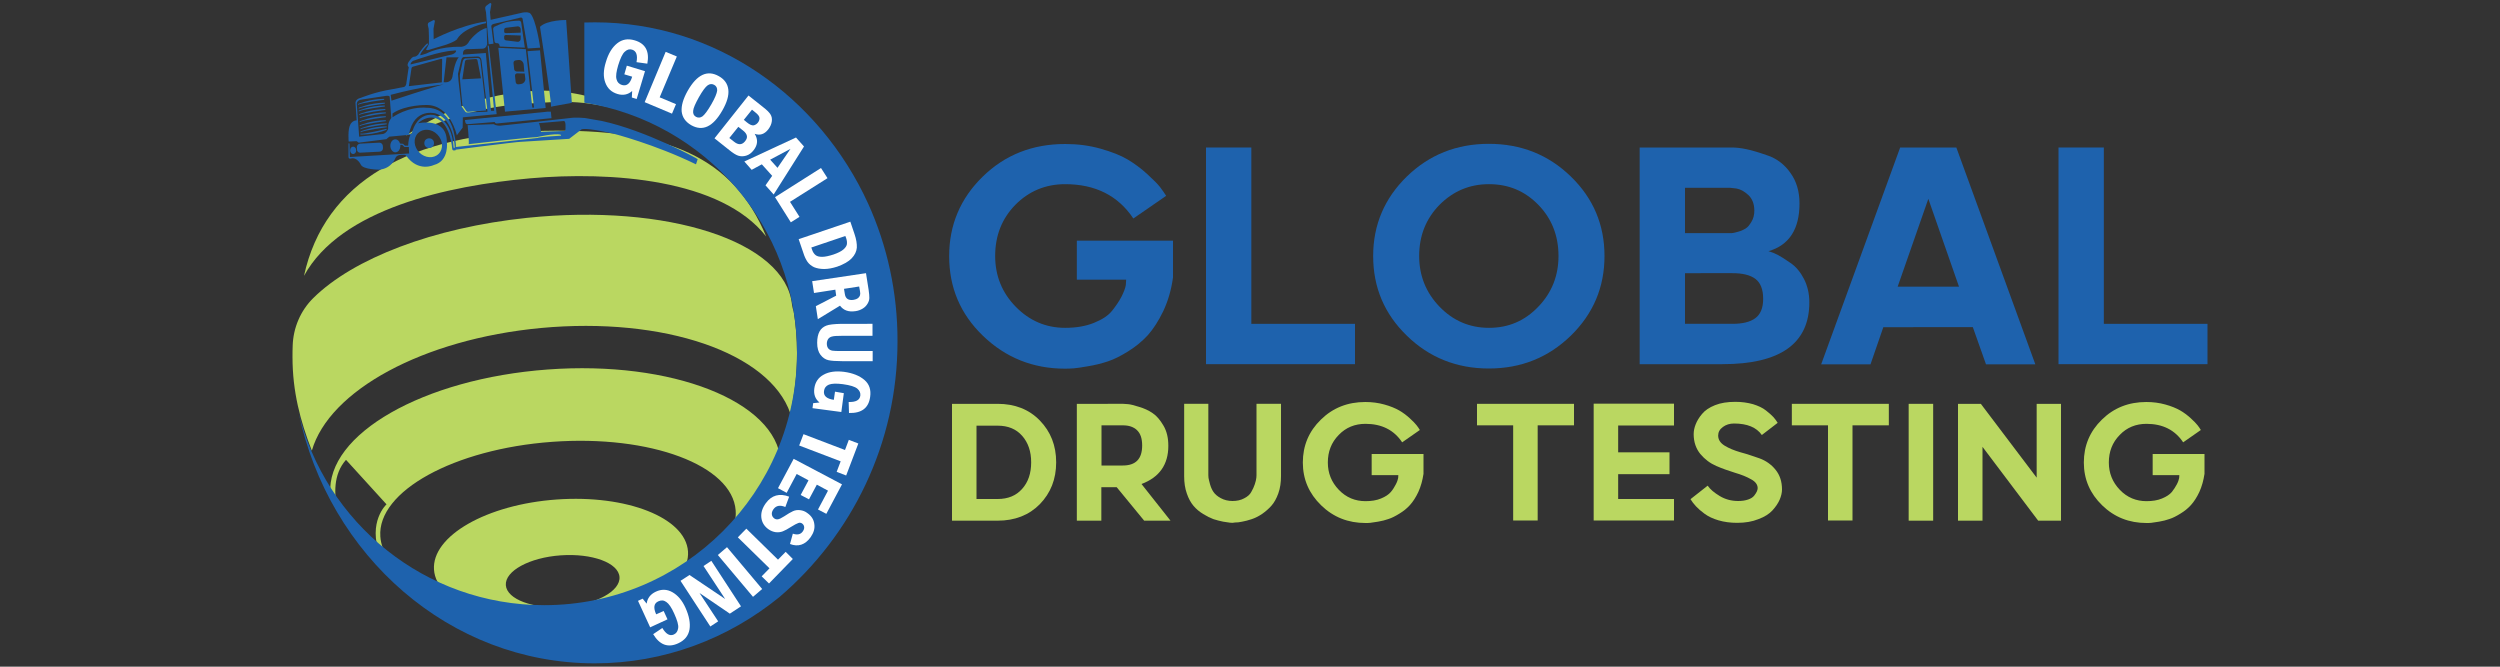
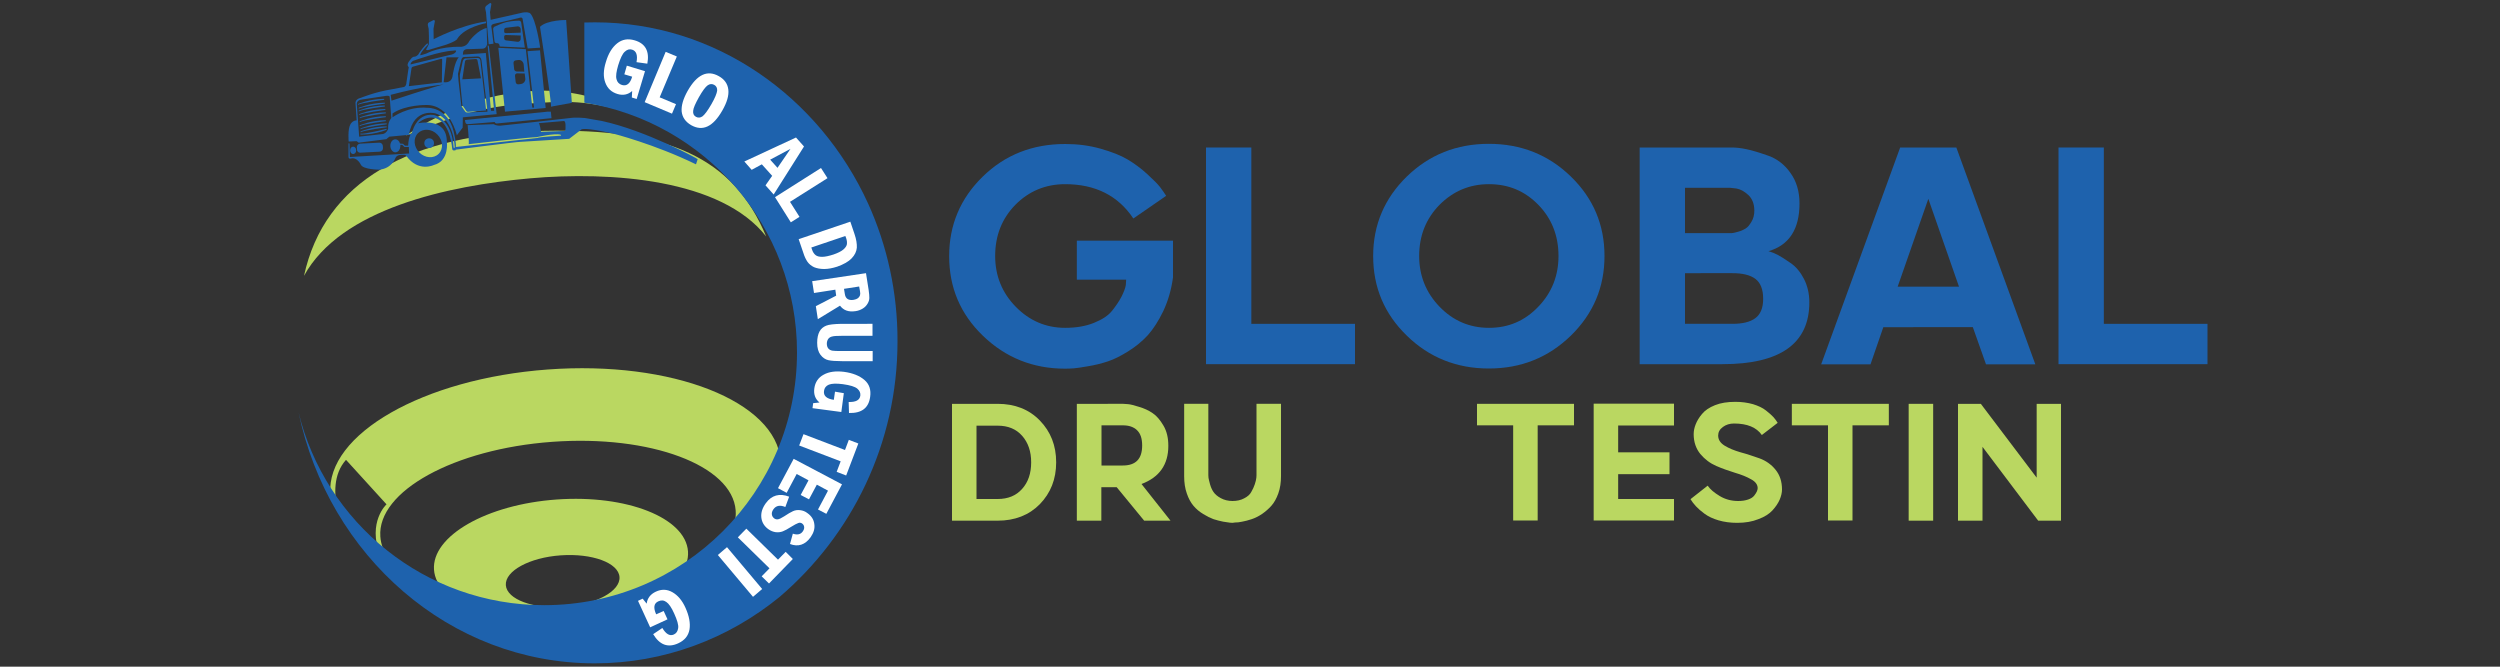
<svg xmlns="http://www.w3.org/2000/svg" version="1.1" id="Layer_1" x="0px" y="0px" viewBox="0 0 1500 400" style="enable-background:new 0 0 1500 400;" xml:space="preserve">
  <rect x="0" y="0" width="1500" height="400" fill="#333333" stroke="none" />
  <style type="text/css">
	.st0{fill:#1E62AD;}
	.st1{fill:#BAD761;}
	.st2{fill:#FFFFFF;}
</style>
  <g>
    <g>
      <g>
        <path class="st0" d="M646.1,144.4h57.7v22c-1,7.5-3,14.2-5.8,20.2c-2.9,6-6,10.8-9.3,14.5c-3.4,3.7-7.3,6.9-11.8,9.7     c-4.5,2.8-8.5,4.8-12.1,6c-3.6,1.2-7.5,2.2-11.7,2.9c-4.2,0.7-7.1,1.2-8.8,1.3c-1.6,0.1-3.4,0.2-5.2,0.2     c-19.3,0-35.7-6.6-49.3-19.7c-13.6-13.1-20.3-29-20.3-47.8c0-18.7,6.7-34.6,20.1-47.7c13.4-13.1,29.9-19.6,49.5-19.6     c7.5,0,14.5,0.9,21.2,2.8c6.7,1.9,12.1,4,16.3,6.5c4.2,2.5,8.1,5.4,11.8,8.8c3.7,3.4,6.2,5.9,7.6,7.7c1.4,1.8,2.6,3.6,3.7,5.3     L680,131.1c-9.1-13.7-22.8-20.6-40.9-20.6c-11.8,0-21.8,4.2-29.9,12.4c-8.1,8.3-12.1,18.5-12.1,30.7c0,11.8,4.1,22,12.3,30.4     c8.2,8.4,18.1,12.7,29.7,12.7c6.6,0,12.4-1,17.3-3c5-2,8.6-4.4,10.9-7.3c2.3-2.9,4.2-5.7,5.6-8.4c1.4-2.8,2.3-5.1,2.6-7l0.2-3.2     h-29.6V144.4z" />
        <path class="st0" d="M750.8,88.5v105.8h62.2v24.2h-89.4V88.5H750.8z" />
        <path class="st0" d="M844.1,105.9c13.5-13.1,29.9-19.6,49.2-19.6c19.3,0,35.7,6.5,49.2,19.6c13.5,13.1,20.2,29,20.2,47.7     c0,18.7-6.7,34.6-20.2,47.8c-13.5,13.1-29.8,19.7-49.2,19.7c-19.3,0-35.8-6.6-49.2-19.7c-13.5-13.1-20.2-29-20.2-47.8     C823.9,134.9,830.7,119,844.1,105.9z M863.7,184c8.1,8.4,18,12.7,29.7,12.7c11.7,0,21.5-4.2,29.6-12.7     c8.1-8.4,12.1-18.6,12.1-30.4c0-12.1-4-22.4-12.1-30.7c-8.1-8.3-17.9-12.4-29.6-12.4c-11.7,0-21.5,4.2-29.7,12.4     c-8.1,8.3-12.2,18.5-12.2,30.7C851.5,165.4,855.6,175.6,863.7,184z" />
        <path class="st0" d="M983.8,218.5V88.5h55.3c2.4,0,5.3,0.3,8.7,1c3.4,0.7,7.7,2,13.1,3.9c5.4,1.9,9.9,5.4,13.4,10.4     c3.6,5,5.4,11.1,5.4,18.3c0,15.4-6.2,25-18.6,28.6c2,0.6,3.8,1.3,5.5,2.2c1.7,0.9,4.3,2.5,7.6,4.8c3.4,2.3,6.1,5.6,8.2,9.7     c2.1,4.1,3.2,8.8,3.2,14c0,24.7-17.4,37.1-52.1,37.1H983.8z M1052.6,126.4c0-4-1.2-7.1-3.6-9.4c-2.4-2.2-4.8-3.5-7.2-3.9     l-3.5-0.4H1011v27.2h27.2c0.4,0,0.9,0,1.5-0.1c0.6-0.1,1.7-0.3,3.3-0.8c1.6-0.4,3.1-1.1,4.4-1.9c1.3-0.8,2.4-2.2,3.5-4.1     C1052,131.2,1052.6,129,1052.6,126.4z M1011,194.3h28.5c6,0,10.6-1.1,13.7-3.4c3.1-2.3,4.7-6.1,4.7-11.6c0-5.7-1.6-9.7-4.7-12     c-3.1-2.3-7.7-3.4-13.7-3.4H1011V194.3z" />
        <path class="st0" d="M1140.1,88.5h33.7l47.4,130.1h-29.6l-7.9-22.3H1130l-7.7,22.3h-29.6L1140.1,88.5z M1157,119.3l-18.4,52.7     h36.8L1157,119.3z" />
        <path class="st0" d="M1262.3,88.5v105.8h62.2v24.2h-89.4V88.5H1262.3z" />
      </g>
      <g>
        <path class="st1" d="M571.2,312.4v-70.1h27.4c10.3,0,18.8,3.3,25.3,10c6.5,6.7,9.8,15,9.8,25.1c0,10.1-3.3,18.4-9.8,25.1     c-6.5,6.6-15,9.9-25.3,9.9H571.2z M598.6,255.4h-12.7v44h12.7c6.2,0,11.1-2,14.7-6.1c3.6-4,5.4-9.3,5.4-15.9     c0-6.5-1.8-11.8-5.4-15.9C609.7,257.4,604.8,255.4,598.6,255.4z" />
        <path class="st1" d="M702.3,312.4h-15.8L670,292.3h-9.2v20.1h-14.7v-70.1H674c0.7,0,1.7,0.1,2.9,0.2c1.2,0.1,3.4,0.6,6.5,1.6     c3.1,0.9,5.9,2.2,8.2,3.8c2.4,1.6,4.5,4.1,6.5,7.5c2,3.4,2.9,7.4,2.9,12.1c0,11.3-5.4,18.9-16.1,22.9L702.3,312.4z M660.9,255.2     v24.1h12.8c7.8,0,11.6-4,11.6-12c0-4.2-1-7.2-3.1-9.2c-2.1-2-4.9-2.9-8.5-2.9H660.9z" />
        <path class="st1" d="M739.5,313.7c-0.4,0-0.9,0-1.6-0.1c-0.7-0.1-2-0.3-4-0.6c-2-0.4-3.9-0.9-5.8-1.5c-1.9-0.7-3.9-1.7-6.2-3.1     c-2.3-1.4-4.2-3-5.8-4.9c-1.6-1.9-3-4.4-4-7.4c-1.1-3.1-1.6-6.5-1.6-10.4v-43.4H725v42.8c0,0.4,0,0.9,0.1,1.6     c0.1,0.7,0.4,1.9,0.9,3.8c0.5,1.8,1.2,3.4,2.1,4.7c0.9,1.3,2.3,2.6,4.4,3.7c2,1.1,4.4,1.7,7,1.7s5-0.5,7-1.6c2-1,3.5-2.3,4.3-3.9     c0.9-1.5,1.6-3.1,2.1-4.6c0.5-1.5,0.8-2.8,0.9-3.8l0.1-1.6v-42.8h14.7v43.4c0,3.8-0.5,7.2-1.6,10.3c-1.1,3.1-2.5,5.6-4.2,7.5     c-1.7,1.9-3.6,3.5-5.6,4.9c-2.1,1.4-4.1,2.4-6.2,3.1c-2.1,0.7-4,1.2-5.7,1.5c-1.7,0.4-3.1,0.5-4.3,0.5L739.5,313.7z" />
-         <path class="st1" d="M823,272.4h31.1v11.9c-0.6,4-1.6,7.6-3.1,10.9c-1.5,3.2-3.2,5.8-5,7.8c-1.8,2-3.9,3.7-6.4,5.2     c-2.4,1.5-4.6,2.6-6.5,3.2c-1.9,0.7-4,1.2-6.3,1.6c-2.3,0.4-3.8,0.6-4.7,0.7c-0.9,0.1-1.8,0.1-2.8,0.1     c-10.4,0-19.3-3.5-26.6-10.6c-7.3-7.1-11-15.6-11-25.7c0-10.1,3.6-18.7,10.8-25.7c7.2-7.1,16.1-10.6,26.7-10.6     c4,0,7.8,0.5,11.4,1.5c3.6,1,6.5,2.2,8.8,3.5c2.3,1.3,4.4,2.9,6.4,4.7c2,1.8,3.3,3.2,4.1,4.2c0.8,1,1.4,1.9,2,2.9l-10.6,7.4     c-4.9-7.4-12.3-11.1-22-11.1c-6.4,0-11.8,2.2-16.1,6.7c-4.4,4.5-6.5,10-6.5,16.5c0,6.4,2.2,11.8,6.6,16.4c4.4,4.6,9.8,6.8,16,6.8     c3.5,0,6.7-0.5,9.3-1.6c2.7-1.1,4.6-2.4,5.9-3.9s2.2-3.1,3-4.6c0.8-1.5,1.2-2.8,1.4-3.8l0.1-1.7h-16V272.4z" />
        <path class="st1" d="M907.9,255.2h-21.7v-12.9h58.2v12.9h-21.8v57.1h-14.7V255.2z" />
        <path class="st1" d="M970.9,299.4h33.5v12.9h-48.2v-70.1h48.2v13.1h-33.5v16.1h30.8v13.1h-30.8V299.4z" />
        <path class="st1" d="M1042.3,313.7c-4.1,0-7.8-0.5-11.2-1.5c-3.4-1-6.1-2.3-8.3-3.9c-2.2-1.6-3.9-3.1-5.2-4.5     c-1.3-1.4-2.4-2.8-3.3-4.3l10.3-8.1c1.5,2.2,3.9,4.2,7.2,6.2c3.3,2,7,3,11.1,3c2.3,0,4.3-0.3,6-0.9s2.8-1.3,3.6-2.3     c0.7-0.9,1.3-1.8,1.6-2.5c0.3-0.7,0.5-1.4,0.5-2c0-2.1-1.3-3.9-3.9-5.3c-2.6-1.5-5.8-2.8-9.6-3.9c-3.8-1.2-7.6-2.5-11.3-4.1     c-3.7-1.6-6.9-4-9.6-7.2c-2.6-3.2-4-7.2-4-11.9c0-1.9,0.4-3.9,1.2-5.9c0.8-2,2-4.1,3.8-6.2c1.7-2.1,4.3-3.9,7.8-5.3s7.6-2,12.2-2     c3.9,0,7.4,0.5,10.6,1.4c3.2,1,5.8,2.2,7.8,3.8c2,1.6,3.5,2.9,4.5,4c1,1.1,1.8,2.3,2.5,3.4l-9.5,7.3c-3.2-4.6-8.8-6.9-16.7-6.9     c-2.6,0-4.8,0.7-6.7,2.1c-1.9,1.4-2.8,3.1-2.8,5.1c0,2.5,1.3,4.5,3.9,6.1c2.6,1.6,5.8,2.9,9.6,4c3.8,1,7.5,2.3,11.3,3.6     c3.8,1.4,7,3.6,9.6,6.8c2.6,3.2,3.9,7.1,3.9,11.9c0,1.9-0.5,4-1.4,6.1c-0.9,2.1-2.4,4.3-4.3,6.4c-1.9,2.1-4.7,3.9-8.5,5.3     C1051.3,313,1047.1,313.7,1042.3,313.7z" />
        <path class="st1" d="M1096.8,255.2h-21.7v-12.9h58.2v12.9h-21.8v57.1h-14.7V255.2z" />
        <path class="st1" d="M1145.2,312.4v-70.1h14.7v70.1H1145.2z" />
        <path class="st1" d="M1222,286.6v-44.3h14.6v70.1h-13.7l-33.4-44.3v44.3h-14.7v-70.1h13.7L1222,286.6z" />
-         <path class="st1" d="M1291.6,272.4h31.1v11.9c-0.6,4-1.6,7.6-3.1,10.9c-1.5,3.2-3.2,5.8-5,7.8c-1.8,2-3.9,3.7-6.4,5.2     c-2.4,1.5-4.6,2.6-6.5,3.2c-1.9,0.7-4,1.2-6.3,1.6c-2.3,0.4-3.8,0.6-4.7,0.7c-0.9,0.1-1.8,0.1-2.8,0.1     c-10.4,0-19.3-3.5-26.6-10.6c-7.3-7.1-11-15.6-11-25.7c0-10.1,3.6-18.7,10.8-25.7c7.2-7.1,16.1-10.6,26.7-10.6     c4,0,7.8,0.5,11.4,1.5c3.6,1,6.5,2.2,8.8,3.5c2.3,1.3,4.4,2.9,6.4,4.7c2,1.8,3.3,3.2,4.1,4.2c0.8,1,1.4,1.9,2,2.9l-10.6,7.4     c-4.9-7.4-12.3-11.1-22-11.1c-6.4,0-11.8,2.2-16.1,6.7c-4.4,4.5-6.5,10-6.5,16.5c0,6.4,2.2,11.8,6.6,16.4c4.4,4.6,9.8,6.8,16,6.8     c3.5,0,6.7-0.5,9.3-1.6c2.7-1.1,4.6-2.4,5.9-3.9c1.2-1.5,2.2-3.1,3-4.6c0.8-1.5,1.2-2.8,1.4-3.8l0.1-1.7h-16V272.4z" />
      </g>
    </g>
    <g>
      <g>
        <g>
          <path class="st1" d="M334,299.7c-42.1,3-75,21.9-73.6,42.1c1.4,20.2,36.7,34.1,78.8,31.1c42.1-3,75-21.9,73.6-42.1      C411.3,310.6,376,296.7,334,299.7z M338.7,364.1c-18.8,1.4-34.6-4.5-35.2-13c-0.6-8.5,14.2-16.6,33-17.9s34.6,4.5,35.2,13      C372.3,354.7,357.5,362.8,338.7,364.1z" />
-           <path class="st1" d="M476.2,186.9c-0.5-1.4-0.8-2.7-1-4.1c-3.9-38.1-75-60.8-158.9-52.1c-56.5,5.9-104.3,24.4-128.3,48.1      c-7.7,7.6-12.1,17.9-12.4,28.8c-0.1,2.3-0.1,4.5-0.1,6.6c0,20.6,4.6,38.2,11.6,56.2c10.4-36.1,66.6-66.9,137.4-73.6      c73.9-6.9,137.2,14.9,149.7,51.2c2.6-11.5,4-23.6,4-35.9C478.2,203.4,477.5,195,476.2,186.9z" />
          <path class="st1" d="M386,69.7c-18.1-7.9-38.3-15.3-59.1-15.3c-30.8,0-59.5,10.6-83.4,27c21.2-8.8,42.8-17,67.7-18.8      C340.9,60.4,350.6,59.3,386,69.7z" />
          <path class="st1" d="M318,107c48.5-4.3,114.8,0.4,141.7,34.9C440,94.3,400.5,77,326.5,78.5c-81.1,1.6-131.9,30.8-144.1,87      C204.5,125.2,268.9,111.4,318,107z" />
          <path class="st1" d="M227.9,333l-5.2-3C224.3,331,226.1,332,227.9,333z" />
          <path class="st1" d="M328.6,221.7c-74.6,5.5-132.9,38.8-130.4,74.6c0.3,4.2,2.1,6,4,9.9c-1.5-9.6-2.5-21.4,5.4-30.3l24.3,26.7      c0,0-11.5,10.5-3.9,30.5c1.9,1,3.8,2,5.9,2.9c-3.4-4.3-5.4-9.1-5.7-14.1c-1.9-27.1,44.2-52.5,103.1-56.8      c58.9-4.3,108.1,14.1,110.1,41.2c0.4,5.4-1.1,10.7-4.3,15.8c20.6-13,32.5-29.1,31.3-45.6C465.7,240.8,403.2,216.2,328.6,221.7z" />
        </g>
        <path class="st0" d="M520.9,122.2c-29.4-64.4-91.8-108.8-164-108.8c-2.1,0-4.2,0.1-6.3,0.1v48.1     c72.3,11.5,127.6,74.2,127.6,149.8c0,83.8-67.9,151.7-151.7,151.7c-71.4,0-131.3-49.4-147.4-115.8     c18,86.2,90.7,150.7,177.7,150.7c41.7,0,80.2-14.8,110.9-39.8c43.3-37,70.8-91.9,70.8-153.3C538.6,175.4,532.3,147.4,520.9,122.2     z" />
        <g>
          <path class="st0" d="M330.6,64l12.5-2.3l-3.4-49.7c0,0-11.5-0.1-15.7,4.1C324,16.1,331.1,62.1,330.6,64z" />
          <path class="st0" d="M315.5,29.5L299,28.7l4,38.3l24.4-2.2L324,30.2l-7.5,0.5l3.9,33.8l-1,0.1L315.5,29.5z M308.5,41.6l-0.4-3.7      c-0.1-0.9,0.5-1.6,1.4-1.7l1.5-0.2c1.6-0.2,3,1,3.2,2.6l0.4,4.4l-4.6-0.1C309.3,42.9,308.6,42.3,308.5,41.6z M312.6,50.4      l-1.5,0.2c-0.9,0.1-1.6-0.5-1.7-1.4l-0.4-3.7c-0.1-0.8,0.5-1.4,1.2-1.5l4.6,0.1l0.4,3.2C315.3,48.8,314.1,50.2,312.6,50.4z" />
          <path class="st0" d="M293.2,26.6l2.9-0.4l-1.2-9.6c0,0-0.8-1.8,1.5-2.3l15-3.5c0,0,2.1-1,2.2,0.8l3,17.5l7.5-0.5      c0,0-2.4-17.2-6.1-20.7c0,0-1.7-1.2-5.9,0l-17.7,4l-0.4-4.6l0.8-4.7c0.1-0.5-0.5-1-0.9-0.7L292,3.3c-0.6,0.4-0.9,1-0.9,1.7      l0.5,2.4L293.2,26.6z" />
          <path class="st0" d="M311,12.4c0,0-2.9,0-7,0.8c-2.6,0.6-6.8,2.6-6.8,2.6c-0.9,0.2-1.4,1-1.3,1.9l0.8,7.1      c0.1,0.7,0.7,1.2,1.4,1.1l0,0c0.8-0.1,1.4,0.4,1.6,1.2l0.1,0.8l15.1,0.7l-2.2-15.2C312.5,12.7,311.7,12.2,311,12.4z M312.4,23.4      c0,0.9-0.8,1.7-1.7,1.7l-6.6-0.8c-0.9,0-1.6-0.4-1.6-1.3v-1.1c0-0.6,0.5-0.9,1.2-0.9l8.7,0.3V23.4z M312.4,19.6l-8.7,0.3      c-0.6,0-1.2-0.2-1.2-0.9v-1.1c0-0.9,0.7-1.3,1.6-1.3l6.6-0.8c0.9,0,1.7,0.8,1.7,1.7V19.6z" />
          <path class="st0" d="M257.2,17.3c0,0,0.4,8.5,0,9.5c-0.4,1-1.3,2.4-1.3,2.4c-1,1.7,2.5,0.4,2.5,0.4l9.3-2.8      c6.8-2.4,6.7-3.6,6.7-3.6c4.6-7.1,17.2-9.3,17.2-9.3v-1c-15.5,2.2-31.4,10.6-31.4,10.6l-0.1-6.2l0.8-4.5      c0.1-0.5-0.4-0.9-0.9-0.7l-2.7,1.4c-0.5,0.2-0.7,1.1-0.6,1.6L257.2,17.3z" />
          <path class="st0" d="M277.4,62.8c0,0.2,0.1,0.4,0.2,0.6l2.2,3.2c0.2,0.3,0.5,0.5,0.9,0.5l11-0.8l-3.4-29.5c0,0,0.1-2-1.8-2      l-7.4,0.3c0,0-1.2,0.1-1.6,2.3l-1.6,7.6c0,0.1,0,0.2,0,0.4c0,0.6,0.1,2.4,0.2,3.7L277.4,62.8z M279,36.9c0.1-0.6,0.6-1,1.1-1.1      l5.3-0.4c0.5,0,1,0.3,1.1,0.9l2.1,10.7l-11.2,0.6L279,36.9z" />
          <path class="st0" d="M215.9,71c1.8-1.3,15.6-3,15.6-3v-0.6c-9,0.1-15.7,3.1-15.7,3.1L215.9,71z" />
          <path class="st0" d="M215.9,73.3c1.8-1.3,15.6-3,15.6-3v-0.6c-9,0.1-15.7,3.1-15.7,3.1L215.9,73.3z" />
          <path class="st0" d="M216.4,77.6c1.8-1.3,15.6-3,15.6-3v-0.6c-9,0.1-15.7,3.1-15.7,3.1L216.4,77.6z" />
          <path class="st0" d="M216.4,79.4c1.8-1.3,15.6-3,15.6-3v-0.6c-9,0.1-15.7,3.1-15.7,3.1L216.4,79.4z" />
          <path class="st0" d="M230.5,59.3c-9,0.1-15.7,3.1-15.7,3.1l0.1,0.5c1.8-1.3,15.6-3,15.6-3V59.3z" />
          <path class="st0" d="M216.2,80.2l0.1,0.5c0,0,7.4,0.4,15.7-2.8l-0.2-0.6C231.9,77.3,218.4,80.7,216.2,80.2z" />
          <path class="st0" d="M231.5,72.1c-9,0.1-15.7,3.1-15.7,3.1l0.1,0.5c1.8-1.3,15.6-3,15.6-3V72.1z" />
          <path class="st0" d="M231.2,65.4c-9,0.1-15.7,3.1-15.7,3.1l0.1,0.5c1.8-1.3,15.6-3,15.6-3V65.4z" />
          <path class="st0" d="M215.3,65.2c1.8-1.3,15.6-3,15.6-3v-0.6c-9,0.1-15.7,3.1-15.7,3.1L215.3,65.2z" />
          <path class="st0" d="M230.9,63.3c-9,0.1-15.7,3.1-15.7,3.1l0.1,0.5c1.8-1.3,15.6-3,15.6-3V63.3z" />
          <ellipse class="st0" cx="257.5" cy="85.9" rx="2.9" ry="2.9" />
          <path class="st0" d="M216.2,91.6l11.7-0.6c1.1-0.1,1.9-1,1.9-2.1l-0.1-1.4c-0.1-1.1-1-1.9-2.1-1.9L216,86.2      c-1.1,0.1-1.9,1-1.9,2.1l0.1,1.4C214.2,90.9,215.1,91.7,216.2,91.6z" />
          <ellipse class="st0" cx="211.9" cy="90.2" rx="1.8" ry="2.2" />
          <path class="st0" d="M280.8,74.5l16-1.3c0,0,0.4,1,1.2,0.9l32.9-3.2l-0.4-3.9c0,0-0.8,0-2,0l-49.5,5      C279.1,72,278.8,74.7,280.8,74.5z" />
          <path class="st0" d="M361.2,72.6l-10.3-1.8c0,0-5.7-0.5-8.7,0L319,73.4l-18.7,2c0,0-2.6,0.2-4-0.9l-15.7,0.6      c0,0,1,10.8,0.6,11.4c0,0,37.6-4.3,40.8-4.2c0,0,10.7-2.5,14.4-1.5l0.3,0.6c0,0-13.1,0.7-14.4,1.4l-48.8,5.4      c0.4-2.3-1.3-9.3-1.3-9.3c-3.7-14.8-15.6-14.2-15.6-14.2c-11.7-1.2-21.1,5.7-21.1,5.7v-2.3c7.8-5.4,20.6-5.1,20.6-5.1      c14.2,0.1,18,18.2,18,18.2l3.5-4.6l0.1-6.2l20.3-1.9l-4.6-40.4c-0.1-1.2-0.8-0.7-0.8-0.7l3.9,39.1h-1.9l-3.1-34.7l-13.8,1      l0.2-1.6c0.4-2.1,3.4-1.7,3.4-1.7l8.4-0.3c2.2-0.1,2.6-2.8,2.6-2.8l-0.3-9.6c-5.4,1.1-10.4,7.8-10.4,7.8      c-1.6,3.7-5.4,3.5-5.4,3.5c-12.7-0.3-20.3,4-20.3,4c-4.4,1.5-3.8,0.9-3.8,0.9c0.6-2.3,4.6-6.1,4.6-6.1V26      c-1.3,0.1-5.2,5.8-5.2,5.8c-0.8,1.9-2.6,2.2-2.6,2.2c-1.5-0.1-2.3,1.3-2.3,1.3l-1.4,1.8c-1.2,2.1-0.3,2.7-0.3,2.7      c0.7,1,0.2,1.3,0.2,1.3l-1.2,8.2c-0.1,3.1-2.1,3-2.1,3l-6.3,1.2c-10.4,1.6-19,5.2-19,5.2c-3.4,0.7-3.2,3.1-3.2,3.1l0.7,10.4      c-2.6,0.1-3.7,2.3-3.7,2.3c-1.8,3-1.1,10.4-1.1,10.4l4.8-0.2l1.2,0.9l16.6-2.1l1.8-1.5l12.7-1.2c-1,1.8-1.3,4.4-1.4,6.6H243      l-1.2-1.1l-1.8-0.2c0,0,0,0,0,0c-0.4-1.5-1.5-2.5-2.8-2.5c-1.7,0-3,1.7-3,3.9c0,2.1,1.4,3.9,3,3.9c1.7,0,3-1.7,3-3.9      c0-0.2,0-0.4,0-0.6l1.1,0l1.4,1.3h2.6c0,2.2,0.2,3.9,0.2,3.9l-35.6,2.1l-0.2-8.1l-0.6-0.1v8.1c0,1.5,1.5,1,1.5,1      c3.7-1,5.9,3.7,5.9,3.7c1.4,3,11.1,3,11.1,3c7.6-0.7,9.7-7.1,9.7-7.1c1-2.1,4-1.8,4-1.8c2-0.3,2.4,0.5,2.4,0.5      c7.3,10.2,16.6,5.6,16.6,5.6c9.5-2.4,7.8-14.1,7.8-14.1c-0.1-15-17.4-10.9-17.4-10.9c7-6.1,12.4-2.3,12.4-2.3      c7.2,3.5,8.2,17.4,8.2,17.4c0,1.8,2.1,1,2.1,1v-0.3c0,0,36.4-4.7,38.9-4.7l29.2-1.8l7.3-5.6c0,0,1.3-1.6,18.9,2.4      c0,0,24.9,6.3,49.9,18.5l1-3.1C418.7,95.3,387.8,78.4,361.2,72.6z M276.7,36.3c0.4-2.3,1.8-2.1,1.8-2.1l8.1-0.3      c2.1,0,2.3,2.4,2.3,2.4l3.6,30.7l-12.3,0.5c-0.4,0-0.8-0.2-1-0.5l-2.2-3.1c-0.1-0.2-0.2-0.4-0.2-0.6l-1.7-14.8      c-0.1-1.4-0.2-3.3-0.3-3.9c0-0.1,0-0.3,0-0.4L276.7,36.3z M275.2,34.5c-2.4,2.5-3.6,10.7-3.6,10.7c-0.5,5.2-5.4,4.1-5.4,4.1      l1.7-14.9H275.2z M248.5,36.3c0,0,15.2-5.6,23.4-5.9c0,0,1.6-0.4,1.8,0.1c0,0-0.1,1.9-3.9,2.5L247,38.5l-0.7,0.2      C246.2,38.2,247,36.6,248.5,36.3z M246.9,41c0.1-0.5,0.4-0.9,0.9-1l16.8-4.7c0.4-0.1,0.7,0.2,0.7,0.5l-0.2,13.6l-19.8,2.3      L246.9,41z M232.9,77.2c0,0-0.7,2.6-3.1,3.2l-14.3,1.6l-1.4-19.1c0,0-0.6-2.9,3.1-3.2l14.5-2.2c0.8-0.1,2-0.1,2.1,0.6l0.8,10.2      l0.2,2.5C234.9,70.8,232.6,72.8,232.9,77.2z M234.4,56.9c19-5,29.8-6,31.8-6.2c0.1,0,0.3,0,0.3,0c0,0-0.1,0-0.3,0      c-3.8,0.6-31.3,9.7-31.3,9.7L234.4,56.9z M262.4,80.7c3.4,3.4,3.8,8.6,0.8,11.6c-3,3-8.2,2.6-11.6-0.8      c-3.4-3.4-3.8-8.6-0.8-11.6C253.8,76.9,259,77.2,262.4,80.7z M272.2,88.7c-1-17.9-11.9-19.7-11.9-19.7      c-10.8-1.6-13.3,11.3-13.3,11.3l-1.6,0.1c3.2-16.2,16.1-12.3,16.1-12.3c11.3,3.8,11.3,20.6,11.3,20.6H272.2z M339.2,77.7      c0,0.5-0.1,0.8-0.5,0.9l-14.1,0.5c-0.6-4.5-1.3-5.2-1.3-5.2l15.1-1.3c0.2,0,0.9,0.5,0.9,2.2V77.7z" />
        </g>
      </g>
      <g>
        <path class="st2" d="M376.1,39.4l10.9,3.3l-5,16.7l-2.9-0.9l0.2-3.9c-2.5,2.2-5.5,2.8-8.8,1.8c-3.6-1.1-6-3.3-7.3-6.8     c-1.3-3.4-1.2-7.5,0.3-12.3c1.5-5.2,3.8-8.9,6.8-11.3c3-2.4,6.5-3,10.5-1.8c6.5,1.9,9,6.6,7.6,14l-6.5-0.9     c0.8-4.2-0.1-6.7-2.6-7.5c-1.6-0.5-3-0.1-4.4,1.2c-1.4,1.2-2.7,4-4,8.2c-1.1,3.8-1.5,6.5-1,8.3c0.4,1.8,1.6,3,3.3,3.5     c2.8,0.8,4.9-0.8,6.1-5l-4.7-1.4L376.1,39.4z" />
        <path class="st2" d="M399.4,31.1l6.7,2.8l-10.3,24.5l9.8,4.1l-2.4,5.7l-16.4-6.9L399.4,31.1z" />
        <path class="st2" d="M433.4,66.3c-5.6,9.8-11.8,12.7-18.7,8.8c-3.4-2-5.3-4.7-5.7-8.2c-0.3-3.5,0.9-7.6,3.6-12.4     c5.6-9.8,11.8-12.7,18.7-8.8c3.4,1.9,5.3,4.6,5.7,8.1C437.4,57.3,436.2,61.4,433.4,66.3z M426.8,62.6c2.2-3.8,3.3-6.6,3.5-8.2     c0.1-1.6-0.5-2.8-1.8-3.5c-1.3-0.7-2.6-0.6-3.9,0.3c-1.3,0.9-3.1,3.3-5.3,7.2c-2.1,3.8-3.3,6.5-3.4,8.1c-0.2,1.7,0.4,2.9,1.7,3.6     c1.3,0.7,2.6,0.6,3.9-0.3C422.8,68.8,424.6,66.4,426.8,62.6z" />
-         <path class="st2" d="M449.1,57.3l8.8,7c2.1,1.6,3.5,3,4.3,4.2c0.8,1.2,1.1,2.6,0.9,4.2c-0.2,1.7-0.9,3.3-2.2,5     c-2.3,2.9-5,3.7-8.1,2.6c2.1,3.3,1.9,6.6-0.6,9.8c-1.3,1.7-2.8,2.8-4.5,3.3c-1.7,0.5-3.3,0.5-4.8,0c-1.5-0.5-3.3-1.7-5.4-3.4     l-8.8-7L449.1,57.3z M437.6,82.8l2.8,2.2c2.6,2.1,4.8,2,6.6-0.2c1-1.2,1.4-2.4,1.1-3.4c-0.2-1-1-2.1-2.3-3.1l-2.8-2.2L437.6,82.8     z M446.3,71.9l1.8,1.5c1.8,1.5,3.2,2,4.2,1.8c1-0.3,1.8-0.8,2.5-1.7c0.6-0.8,0.9-1.7,0.9-2.6c0-1-0.8-2.1-2.3-3.3l-2.2-1.8     L446.3,71.9z" />
        <path class="st2" d="M477.6,82.5l4.8,5.4l-18.2,28.8l-4.9-5.5l4-5.7l-6.2-6.9l-6.1,3.3l-4.4-5L477.6,82.5z M466.5,100.7l7.8-11.4     l-12.2,6.5L466.5,100.7z" />
        <path class="st2" d="M492.6,100.8l3.9,6.1l-22.5,14.2l5.7,9l-5.2,3.3l-9.5-15.1L492.6,100.8z" />
        <path class="st2" d="M510.2,133l2.5,7.4c1.1,3.2,1.5,5.9,1.4,8.2c-0.2,2.3-1.2,4.4-3.1,6.4c-1.9,2-4.8,3.6-8.7,5     c-2.8,0.9-5.4,1.4-7.8,1.4c-2.4,0-4.4-0.4-6.1-1.1c-1.6-0.8-2.9-1.8-3.9-3.2c-0.9-1.3-1.8-3.1-2.5-5.4l-2.8-8.2L510.2,133z      M507.2,141.6l-20.4,6.9l0.4,1.2c0.5,1.6,1.3,2.7,2.2,3.4c0.9,0.7,2.2,1,3.9,1c1.7,0,4-0.5,6.8-1.4c2.6-0.9,4.6-1.9,5.8-2.9     s2-2.1,2.2-3.1c0.2-1,0.1-2.3-0.4-3.8L507.2,141.6z" />
        <path class="st2" d="M519.6,163.9l1.6,10.2c0.3,2,0.4,3.5,0.4,4.6c0,1.1-0.3,2.2-1,3.4s-1.6,2.2-2.9,3s-2.8,1.4-4.5,1.6     c-4.1,0.6-7.1-0.5-9.2-3.3l-13.3,8.1l-1.2-7.8l12.2-6.3l-0.5-3.6l-12.8,2l-1.1-7.1L519.6,163.9z M515.5,171.9l-9.1,1.4l0.5,3.1     c0.4,2.8,2.2,4,5.3,3.5c1.1-0.2,1.9-0.5,2.6-1c0.6-0.5,1-1.1,1.2-1.7c0.2-0.6,0.2-1.4,0-2.5L515.5,171.9z" />
        <path class="st2" d="M523.5,194.3l0,7.2l-18.7,0c-2.6,0-4.5,0.1-5.5,0.4c-1,0.2-1.8,0.7-2.4,1.5c-0.5,0.8-0.8,1.7-0.8,2.8     c0,1.2,0.3,2.2,0.9,2.9c0.6,0.7,1.4,1.1,2.4,1.3s2.8,0.2,5.5,0.2l18.7,0l0,6.1l-18.4,0c-3.7,0-6.4-0.2-8.2-0.6     c-1.8-0.4-3.4-1.5-4.7-3.2c-1.3-1.7-2-4.1-2-7.2c0-2.9,0.5-5.1,1.4-6.8s2.3-2.8,4-3.5s4.8-1,9.1-1.1L523.5,194.3z" />
        <path class="st2" d="M506.3,235.9l-1.5,11.3l-17.3-2.3l0.4-3l3.8-0.4c-2.6-2.1-3.6-5-3.1-8.5c0.5-3.7,2.4-6.5,5.6-8.2     c3.2-1.8,7.3-2.3,12.2-1.7c5.3,0.7,9.4,2.4,12.3,4.9s4,5.9,3.4,10.1c-0.9,6.7-5.1,9.9-12.7,9.7l-0.2-6.6c4.3,0.1,6.6-1.1,7-3.8     c0.2-1.6-0.4-3-1.8-4.2c-1.4-1.2-4.3-2.1-8.7-2.7c-3.9-0.5-6.7-0.4-8.4,0.3c-1.7,0.7-2.7,2-2.9,3.8c-0.4,2.9,1.6,4.7,5.9,5.3     l0.7-4.9L506.3,235.9z" />
        <path class="st2" d="M515,266.1l-7.3,19.2l-5.7-2.2l2.4-6.3l-24.9-9.5l2.6-6.8l24.9,9.5l2.3-6.1L515,266.1z" />
        <path class="st2" d="M505.2,290.6l-9.4,17.7l-5-2.6l6-11.3l-6.7-3.6l-4.7,8.8l-5-2.6l4.7-8.8l-7.1-3.8l-6,11.3l-5.2-2.8l9.4-17.6     L505.2,290.6z" />
        <path class="st2" d="M474,326.4l1.7-6.2c2.7,0.9,4.7,0.5,6-1.4c0.6-0.9,0.9-1.7,0.8-2.6s-0.5-1.5-1.1-2c-0.7-0.6-1.6-0.7-2.4-0.4     c-0.9,0.3-2.4,1.1-4.5,2.4c-1.9,1.2-3.5,2.1-4.8,2.6c-1.3,0.5-2.8,0.7-4.3,0.5s-3-0.8-4.4-1.8c-2.5-1.8-3.9-4.2-4.2-7     c-0.3-2.9,0.6-5.7,2.7-8.6c3.5-4.8,8.2-6.1,14-3.9l-2.3,6.2c-3.1-1.3-5.5-0.9-7.1,1.3c-0.7,1-1.1,2-1,3c0.1,1,0.5,1.8,1.4,2.5     c0.6,0.5,1.4,0.7,2.2,0.6s2.1-0.7,3.8-1.8c2.2-1.5,4-2.5,5.3-3.1c1.3-0.6,2.8-0.8,4.3-0.6c1.6,0.2,3,0.7,4.4,1.8     c2.4,1.7,3.8,3.9,4.1,6.6c0.4,2.6-0.4,5.2-2.2,7.8C483.1,326.9,478.9,328.3,474,326.4z" />
        <path class="st2" d="M475.7,335.4l-14.3,14.7l-4.4-4.3l4.7-4.8l-19-18.6l5.1-5.2l19,18.6l4.6-4.7L475.7,335.4z" />
        <path class="st2" d="M457.3,353.4l-5.5,4.7l-21.1-25.1l5.5-4.7L457.3,353.4z" />
-         <path class="st2" d="M444.6,363.8l-6.7,4.4l-18.2-12.4l11.2,17l-4.7,3.1l-17.9-27.4l5.4-3.5l21.4,14.4l-13-19.8l4.7-3.1     L444.6,363.8z" />
        <path class="st2" d="M400.5,371.6l-10.4,4.8l-7.3-15.9l2.8-1.3l2.4,3c0.4-3.3,2.3-5.7,5.5-7.2c3.4-1.6,6.7-1.5,9.9,0.3     s5.9,4.9,7.9,9.4c2.2,4.9,3,9.2,2.4,13c-0.7,3.8-2.9,6.5-6.8,8.3c-6.1,2.8-11.1,1-15-5.5l5.5-3.7c2.2,3.7,4.5,5,6.9,3.9     c1.5-0.7,2.3-1.9,2.6-3.8s-0.6-4.8-2.4-8.8c-1.6-3.6-3.2-5.9-4.7-6.9c-1.5-1.1-3.1-1.2-4.8-0.4c-2.7,1.2-3.1,3.8-1.3,7.8l4.5-2     L400.5,371.6z" />
      </g>
    </g>
  </g>
</svg>